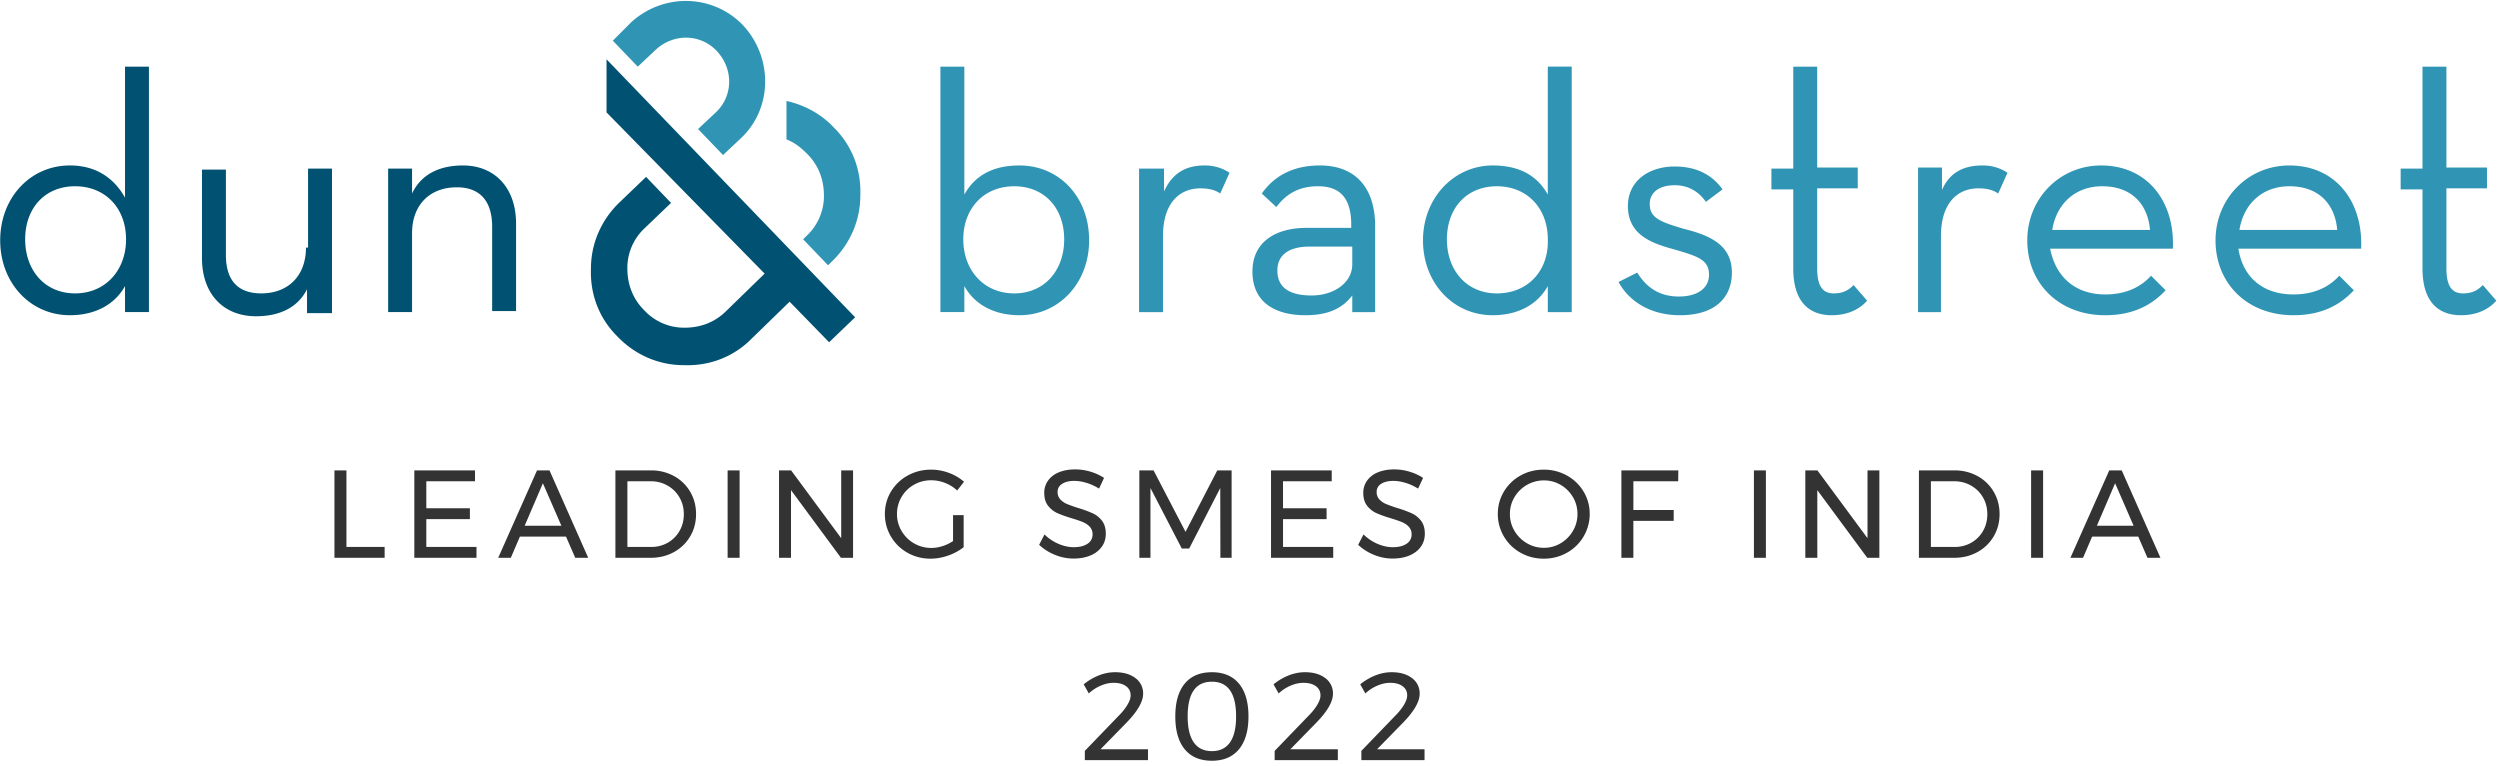
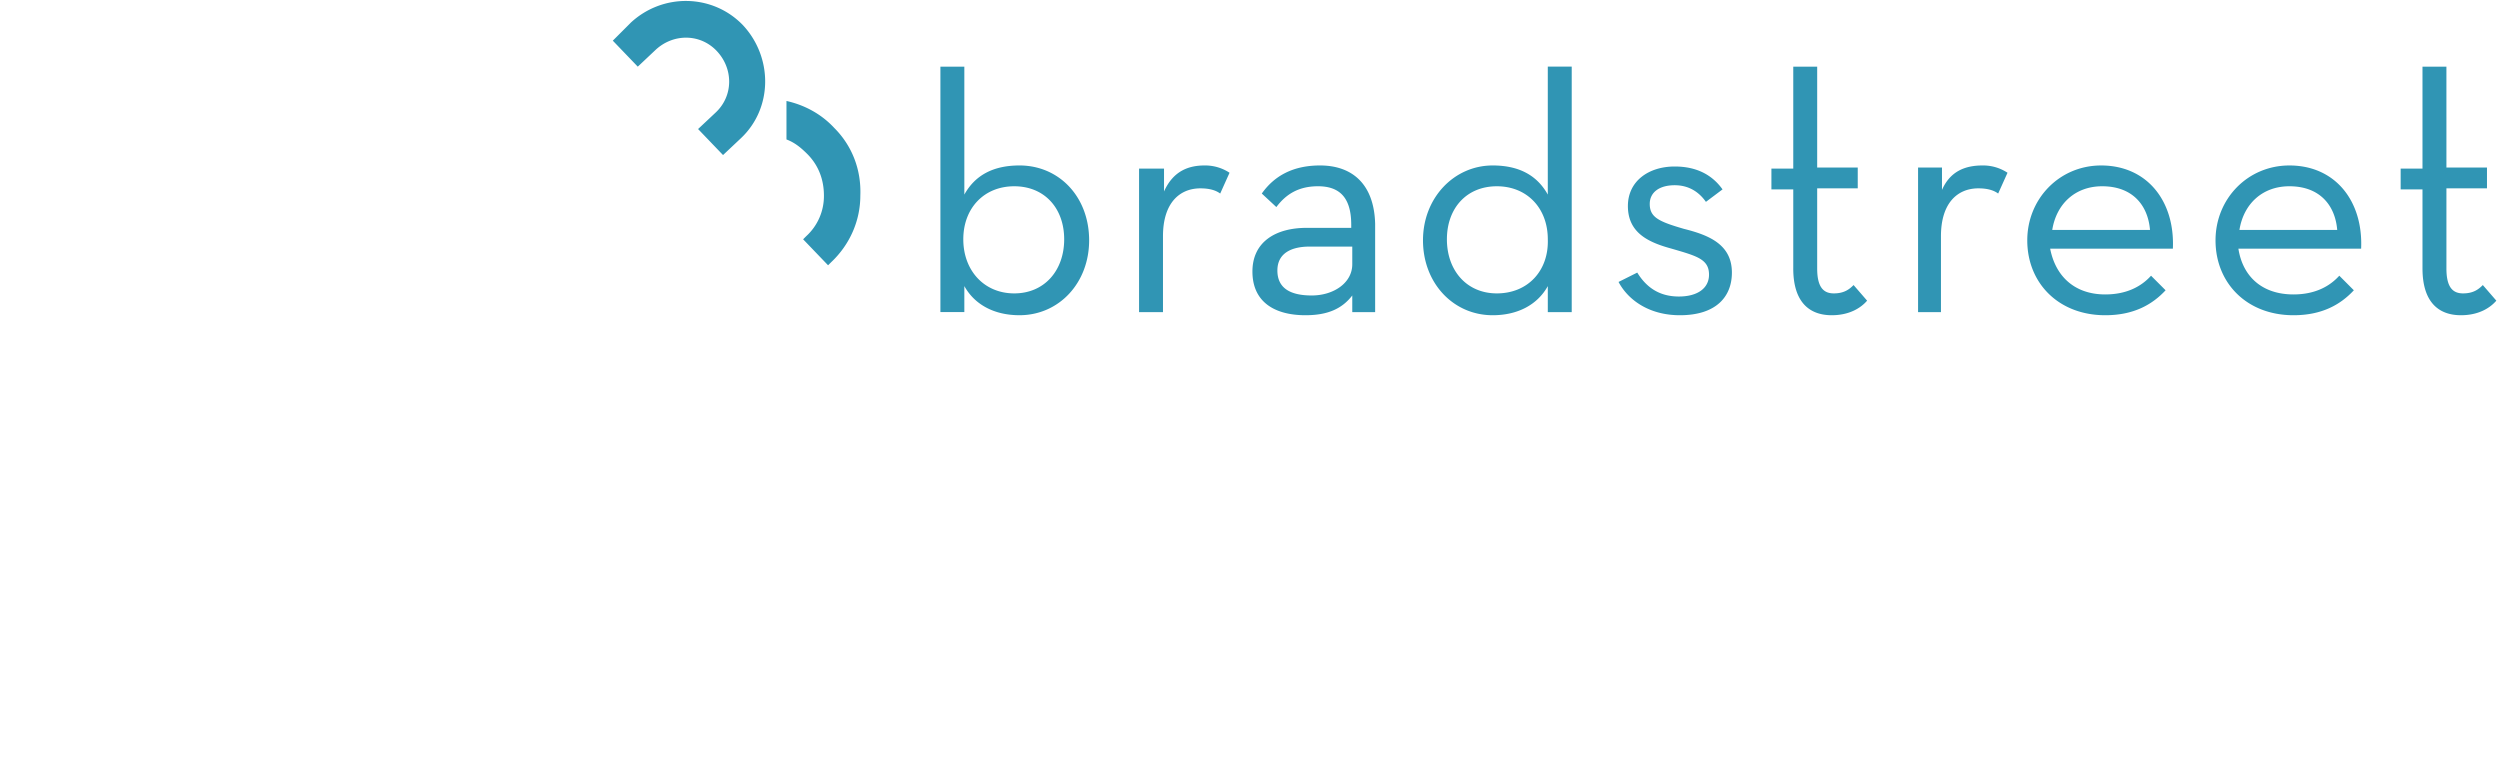
<svg xmlns="http://www.w3.org/2000/svg" width="173" height="53">
  <g fill="none">
-     <path d="M41.974 4.108l17.2 17.849-1.799 1.727-2.734-2.807-2.663 2.591c-1.224 1.224-2.88 1.872-4.679 1.8-1.727 0-3.382-.72-4.606-2.016-1.223-1.223-1.87-2.878-1.799-4.678 0-1.727.72-3.382 2.015-4.606l1.8-1.727 1.727 1.8-1.8 1.726a3.757 3.757 0 00-1.223 2.807c0 1.08.36 2.087 1.152 2.88a3.757 3.757 0 002.806 1.223c1.08 0 2.088-.36 2.88-1.152l2.662-2.59-10.94-11.156v-3.67zm-31.668.504v16.985H8.651v-1.8c-.72 1.296-2.087 2.016-3.815 2.016-2.734 0-4.822-2.231-4.822-5.182 0-2.95 2.088-5.182 4.822-5.182 1.872 0 3.095.936 3.815 2.231V4.612h1.655zM8.723 16.559c0-2.159-1.44-3.67-3.527-3.67s-3.454 1.511-3.454 3.67c0 2.16 1.367 3.743 3.454 3.743s3.527-1.584 3.527-3.743zm12.45.576c0 1.943-1.223 3.167-3.094 3.167-1.655 0-2.447-.936-2.447-2.663v-5.902h-1.655v6.118c0 2.519 1.511 4.03 3.742 4.03 1.584 0 2.88-.576 3.527-1.871v1.655h1.727V11.665h-1.655v5.47h-.144zm10.869-5.686c-1.584 0-2.88.576-3.527 1.943v-1.727H26.86v9.932h1.655v-5.47c0-1.943 1.224-3.166 3.095-3.166 1.655 0 2.447 1.007 2.447 2.734v5.83h1.655V15.48c0-2.52-1.511-4.03-3.67-4.03z" fill="#005172" />
    <path d="M57.735 8.858c1.224 1.224 1.872 2.88 1.8 4.678 0 1.728-.72 3.383-2.016 4.607l-.216.215-1.727-1.799.216-.216a3.757 3.757 0 001.224-2.807c0-1.08-.36-2.087-1.152-2.879-.432-.431-.864-.791-1.44-1.007V6.987c1.296.288 2.448.936 3.311 1.871zM43.63 1.59l-1.224 1.224 1.728 1.799 1.223-1.152c1.224-1.151 3.095-1.151 4.247.072 1.151 1.224 1.151 3.095-.072 4.247l-1.225 1.15 1.727 1.8 1.224-1.152c2.231-2.087 2.231-5.614.144-7.845-2.087-2.16-5.542-2.231-7.773-.144zm68.373 17.921c.647 1.223 2.087 2.303 4.246 2.303 2.519 0 3.598-1.295 3.598-2.95 0-1.944-1.583-2.592-3.31-3.024-1.728-.503-2.375-.791-2.375-1.727 0-.792.647-1.295 1.727-1.295.936 0 1.655.431 2.16 1.151l1.15-.863c-.719-1.008-1.799-1.584-3.31-1.584-1.8 0-3.239 1.008-3.239 2.735 0 1.871 1.44 2.519 3.023 2.95 1.727.505 2.591.72 2.591 1.8 0 .936-.792 1.512-2.087 1.512-1.44 0-2.303-.72-2.879-1.656l-1.295.648zm12.09-.936c0 2.375 1.152 3.239 2.664 3.239 1.223 0 2.015-.504 2.447-1.008l-.936-1.08c-.288.289-.648.577-1.367.577-.72 0-1.152-.432-1.152-1.728v-5.541h2.807v-1.44h-2.807V4.612h-1.655v7.053h-1.512v1.44h1.512v5.47zm8.565 3.023h1.656v-5.254c0-2.303 1.151-3.31 2.59-3.31.648 0 1.08.143 1.368.36l.648-1.44a3.07 3.07 0 00-1.727-.504c-1.152 0-2.304.36-2.88 1.871l.073-1.727h-1.656v10.004h-.072zm16.122-5.686c-.144-1.727-1.224-3.022-3.31-3.022-1.872 0-3.168 1.223-3.455 3.022h6.765zm-3.095 4.463c1.512 0 2.52-.576 3.167-1.296l1.007 1.008c-.935 1.007-2.23 1.727-4.174 1.727-3.239 0-5.398-2.231-5.398-5.182 0-2.879 2.231-5.182 5.11-5.182 3.167 0 5.11 2.447 4.966 5.758h-8.492c.36 1.871 1.655 3.167 3.814 3.167zm16.05-4.463c-.144-1.727-1.224-3.022-3.311-3.022-1.871 0-3.167 1.223-3.455 3.022h6.766zm-3.023 4.463c1.511 0 2.519-.576 3.167-1.296l1.007 1.008c-.935 1.007-2.23 1.727-4.174 1.727-3.239 0-5.398-2.231-5.398-5.182 0-2.879 2.231-5.182 5.11-5.182 3.167 0 5.11 2.447 4.966 5.758h-8.493c.288 1.871 1.584 3.167 3.815 3.167zm8.924-1.8c0 2.375 1.152 3.239 2.663 3.239 1.224 0 2.015-.504 2.447-1.008l-.935-1.08c-.288.289-.648.577-1.368.577-.72 0-1.151-.432-1.151-1.728v-5.541h2.807v-1.44h-2.807V4.612h-1.656v7.053h-1.511v1.44h1.511v5.47zm-97.09-7.125c-1.871 0-3.095.72-3.814 2.015V4.612h-1.656v16.985h1.656v-1.8c.72 1.296 2.087 2.016 3.814 2.016 2.735 0 4.822-2.231 4.822-5.182 0-3.023-2.087-5.182-4.822-5.182zm-.36 8.853c-2.087 0-3.526-1.584-3.526-3.743s1.44-3.67 3.526-3.67c2.087 0 3.455 1.511 3.455 3.67 0 2.16-1.368 3.743-3.455 3.743zm10.364-7.054v-1.583h-1.727v9.932h1.655v-5.254c0-2.303 1.152-3.31 2.591-3.31.648 0 1.08.143 1.368.36l.647-1.44a3.07 3.07 0 00-1.727-.504c-1.08 0-2.16.36-2.807 1.8zm10.796-1.799c-1.871 0-3.167.72-4.03 1.943l1.007.936c.648-.864 1.511-1.44 2.879-1.44 1.44 0 2.303.72 2.303 2.664v.215H90.41c-2.087 0-3.742.936-3.742 3.023s1.511 3.023 3.67 3.023c1.512 0 2.52-.432 3.239-1.367v1.151h1.583V15.48c-.072-2.735-1.583-4.03-3.814-4.03zm2.231 6.837c0 1.296-1.296 2.16-2.807 2.16-1.583 0-2.375-.576-2.375-1.728 0-1.223 1.008-1.655 2.231-1.655h2.951v1.223zm13.53-13.674v8.852c-.72-1.295-1.943-2.015-3.814-2.015-2.663 0-4.822 2.231-4.822 5.182 0 2.95 2.087 5.182 4.822 5.182 1.727 0 3.095-.72 3.815-2.015v1.8h1.655V4.611h-1.655zm-3.526 15.69c-2.087 0-3.455-1.584-3.455-3.743s1.368-3.67 3.455-3.67c2.087 0 3.527 1.511 3.527 3.67.072 2.16-1.368 3.743-3.527 3.743zm30.228-6.046h.576v-2.663h-.576v2.663z" fill="#3095B4" />
-     <path d="M26.617 38.6v-.752h-2.643v-5.296h-.83V38.6h3.473zm6.357 0v-.752h-3.473v-1.926h3.015v-.752h-3.015v-1.866h3.37v-.752h-4.2V38.6h4.303zm2.374 0l.63-1.469h3.189l.64 1.469h.898l-2.679-6.048h-.864L34.475 38.6h.873zm3.5-2.22h-2.541l1.261-2.938 1.28 2.938zm6.175 2.22c.593 0 1.129-.131 1.607-.393a2.916 2.916 0 001.127-1.084c.274-.461.41-.977.41-1.547s-.135-1.086-.406-1.547a2.893 2.893 0 00-1.118-1.084 3.245 3.245 0 00-1.595-.393h-2.462V38.6h2.437zm.043-.752h-1.65v-4.544h1.615a2.3 2.3 0 011.162.298c.349.198.624.47.825.816.202.346.303.735.303 1.167 0 .426-.1.812-.298 1.157-.199.346-.47.617-.812.813a2.266 2.266 0 01-1.145.293zm6.115.752v-6.048h-.83V38.6h.83zm3.557 0v-4.683l3.456 4.683h.838v-6.048h-.82v4.692l-3.465-4.692h-.838V38.6h.83zm9.657.06c.404 0 .81-.072 1.219-.216a3.672 3.672 0 001.071-.578v-2.22h-.734v1.796c-.225.15-.468.267-.73.35-.263.084-.52.125-.774.125a2.366 2.366 0 01-2.056-1.17 2.273 2.273 0 01-.32-1.18 2.31 2.31 0 011.175-2.022c.363-.207.76-.31 1.193-.31a2.6 2.6 0 01.963.185c.314.124.592.298.834.523l.475-.605a3.306 3.306 0 00-1.041-.613c-.4-.15-.811-.225-1.231-.225a3.3 3.3 0 00-1.625.406 3.05 3.05 0 00-1.158 1.11c-.282.47-.423.987-.423 1.551 0 .565.14 1.085.42 1.56.279.475.66.85 1.144 1.123.484.274 1.017.41 1.598.41zm9.897-.008c.438 0 .825-.07 1.162-.212a1.8 1.8 0 00.787-.6c.187-.26.28-.562.28-.908 0-.374-.089-.675-.267-.902a1.72 1.72 0 00-.648-.514 8.678 8.678 0 00-.994-.363 9.232 9.232 0 01-.769-.273 1.346 1.346 0 01-.467-.32.734.734 0 01-.19-.522c0-.236.106-.422.316-.557.21-.136.49-.203.842-.203.254 0 .532.044.834.134.302.089.595.223.877.401l.345-.743a3.574 3.574 0 00-.928-.427 3.63 3.63 0 00-1.067-.16c-.427 0-.801.066-1.124.199a1.691 1.691 0 00-.751.57 1.425 1.425 0 00-.268.855c0 .369.088.665.263.89.176.225.39.395.644.51.254.115.582.233.985.354.328.098.589.187.782.268.193.08.353.19.48.328a.75.75 0 01.19.527.74.74 0 01-.35.644c-.234.158-.552.238-.955.238-.34 0-.69-.077-1.05-.23a3.12 3.12 0 01-.972-.652l-.371.717a3.52 3.52 0 001.088.692c.42.172.853.259 1.296.259zm5.32-.052v-4.83l2.169 4.19h.51l2.151-4.19.009 4.83h.777v-6.048h-.993l-2.195 4.25-2.212-4.25h-.985V38.6h.77zm12.647 0v-.752h-3.473v-1.926H91.8v-.752h-3.015v-1.866h3.37v-.752h-4.2V38.6h4.303zm4.11.052c.438 0 .826-.07 1.163-.212.336-.141.599-.341.786-.6.187-.26.28-.562.28-.908 0-.374-.089-.675-.267-.902a1.72 1.72 0 00-.648-.514 8.678 8.678 0 00-.994-.363 9.232 9.232 0 01-.769-.273 1.346 1.346 0 01-.466-.32.734.734 0 01-.19-.522.63.63 0 01.315-.557c.21-.136.49-.203.842-.203.254 0 .532.044.834.134.302.089.595.223.877.401l.346-.743a3.574 3.574 0 00-.93-.427 3.63 3.63 0 00-1.066-.16c-.426 0-.8.066-1.123.199a1.691 1.691 0 00-.752.57 1.425 1.425 0 00-.268.855c0 .369.088.665.264.89.175.225.39.395.643.51.254.115.582.233.985.354.329.098.59.187.782.268.193.08.353.19.48.328a.75.75 0 01.19.527.74.74 0 01-.35.644c-.233.158-.552.238-.955.238-.34 0-.69-.077-1.05-.23a3.12 3.12 0 01-.972-.652l-.371.717a3.52 3.52 0 001.088.692c.42.172.853.259 1.296.259zm10.459.008c.582 0 1.116-.136 1.603-.41a3.063 3.063 0 001.577-2.683c0-.564-.142-1.081-.424-1.55a3.051 3.051 0 00-1.153-1.11 3.242 3.242 0 00-1.603-.407c-.588 0-1.123.136-1.607.406a3.06 3.06 0 00-1.15 1.11c-.281.47-.423.987-.423 1.551a3.063 3.063 0 001.577 2.683c.487.274 1.021.41 1.603.41zm.009-.751c-.42 0-.811-.105-1.171-.316a2.387 2.387 0 01-.86-.85 2.25 2.25 0 01-.32-1.176c0-.426.107-.816.32-1.17a2.364 2.364 0 012.03-1.153c.421 0 .808.103 1.163.31.354.208.636.488.846.843.21.354.316.744.316 1.17 0 .427-.105.818-.316 1.175-.21.358-.492.641-.846.851-.355.21-.742.316-1.162.316zm6.192.691v-2.557h2.791v-.752h-2.79v-1.987h3.101l.009-.752h-3.94V38.6h.83zm9.171 0v-6.048h-.829V38.6h.83zm3.558 0v-4.683l3.456 4.683h.838v-6.048h-.82v4.692l-3.465-4.692h-.839V38.6h.83zm9.467 0c.593 0 1.13-.131 1.607-.393a2.916 2.916 0 001.128-1.084c.273-.461.41-.977.41-1.547s-.135-1.086-.406-1.547a2.893 2.893 0 00-1.119-1.084 3.245 3.245 0 00-1.594-.393h-2.462V38.6h2.436zm.043-.752h-1.65v-4.544h1.616c.426 0 .813.099 1.162.298.348.198.623.47.825.816.202.346.302.735.302 1.167 0 .426-.099.812-.298 1.157-.198.346-.47.617-.812.813a2.266 2.266 0 01-1.145.293zm6.115.752v-6.048h-.83V38.6h.83zm2.763 0l.63-1.469h3.189l.639 1.469h.899l-2.679-6.048h-.864l-2.687 6.048h.873zm3.499-2.22h-2.54l1.261-2.938 1.279 2.938zM79.441 52.6v-.752h-3.284l1.823-1.866c.75-.778 1.124-1.434 1.124-1.97a1.3 1.3 0 00-.532-1.088c-.354-.271-.825-.407-1.412-.407-.375 0-.748.074-1.12.22a4.021 4.021 0 00-1.049.619l.354.63c.248-.23.524-.41.83-.54.305-.13.599-.194.881-.194.369 0 .658.078.868.233.21.156.316.369.316.64 0 .184-.075.401-.225.652-.15.25-.351.502-.605.756l-2.34 2.427v.639h4.372zm4.421.043c.812 0 1.437-.265 1.875-.795.438-.53.657-1.287.657-2.272 0-.985-.22-1.741-.657-2.268-.438-.527-1.063-.79-1.875-.79-.818 0-1.444.263-1.88.79-.434.527-.651 1.283-.651 2.268 0 .985.217 1.742.652 2.272.435.53 1.061.795 1.88.795zm0-.665c-.553 0-.97-.202-1.253-.605-.282-.403-.423-1.002-.423-1.797 0-1.601.559-2.402 1.676-2.402 1.118 0 1.676.8 1.676 2.402 0 .795-.14 1.394-.423 1.797-.282.403-.7.605-1.253.605zm8.716.622v-.752h-3.284l1.823-1.866c.75-.778 1.124-1.434 1.124-1.97a1.3 1.3 0 00-.532-1.088c-.354-.271-.825-.407-1.412-.407-.375 0-.748.074-1.12.22a4.021 4.021 0 00-1.049.619l.354.63c.248-.23.524-.41.83-.54.305-.13.599-.194.881-.194.369 0 .658.078.868.233.21.156.316.369.316.64 0 .184-.075.401-.225.652-.15.25-.351.502-.605.756l-2.341 2.428v.639h4.372zm6 0v-.752h-3.284l1.823-1.866c.75-.778 1.124-1.434 1.124-1.97a1.3 1.3 0 00-.532-1.088c-.354-.271-.825-.407-1.412-.407-.375 0-.748.074-1.12.22a4.021 4.021 0 00-1.049.619l.354.63c.248-.23.524-.41.83-.54.305-.13.599-.194.881-.194.369 0 .658.078.868.233.21.156.316.369.316.64 0 .184-.075.401-.225.652-.15.25-.351.502-.605.756l-2.341 2.428v.639h4.372z" fill="#333" />
  </g>
</svg>